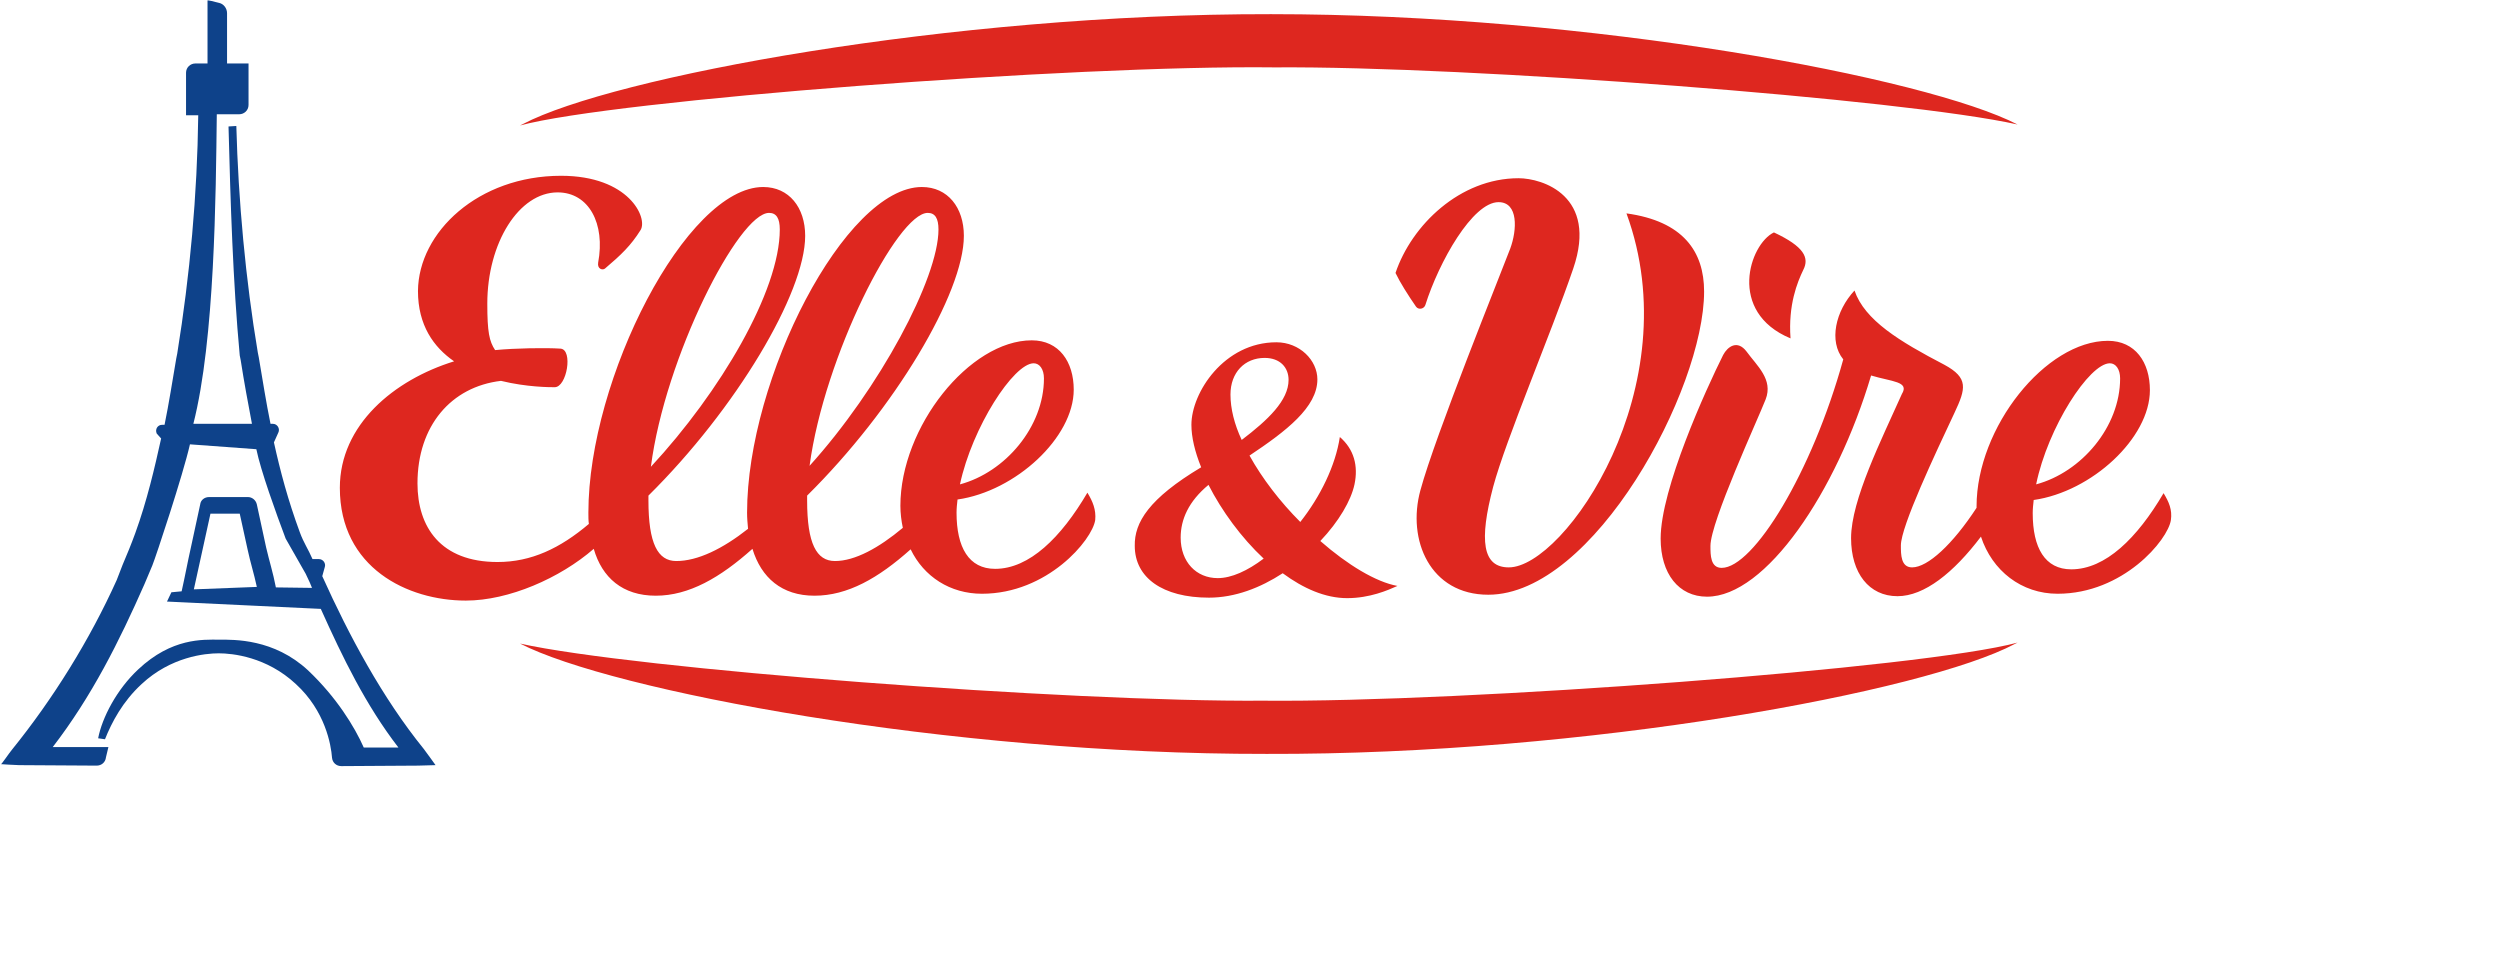
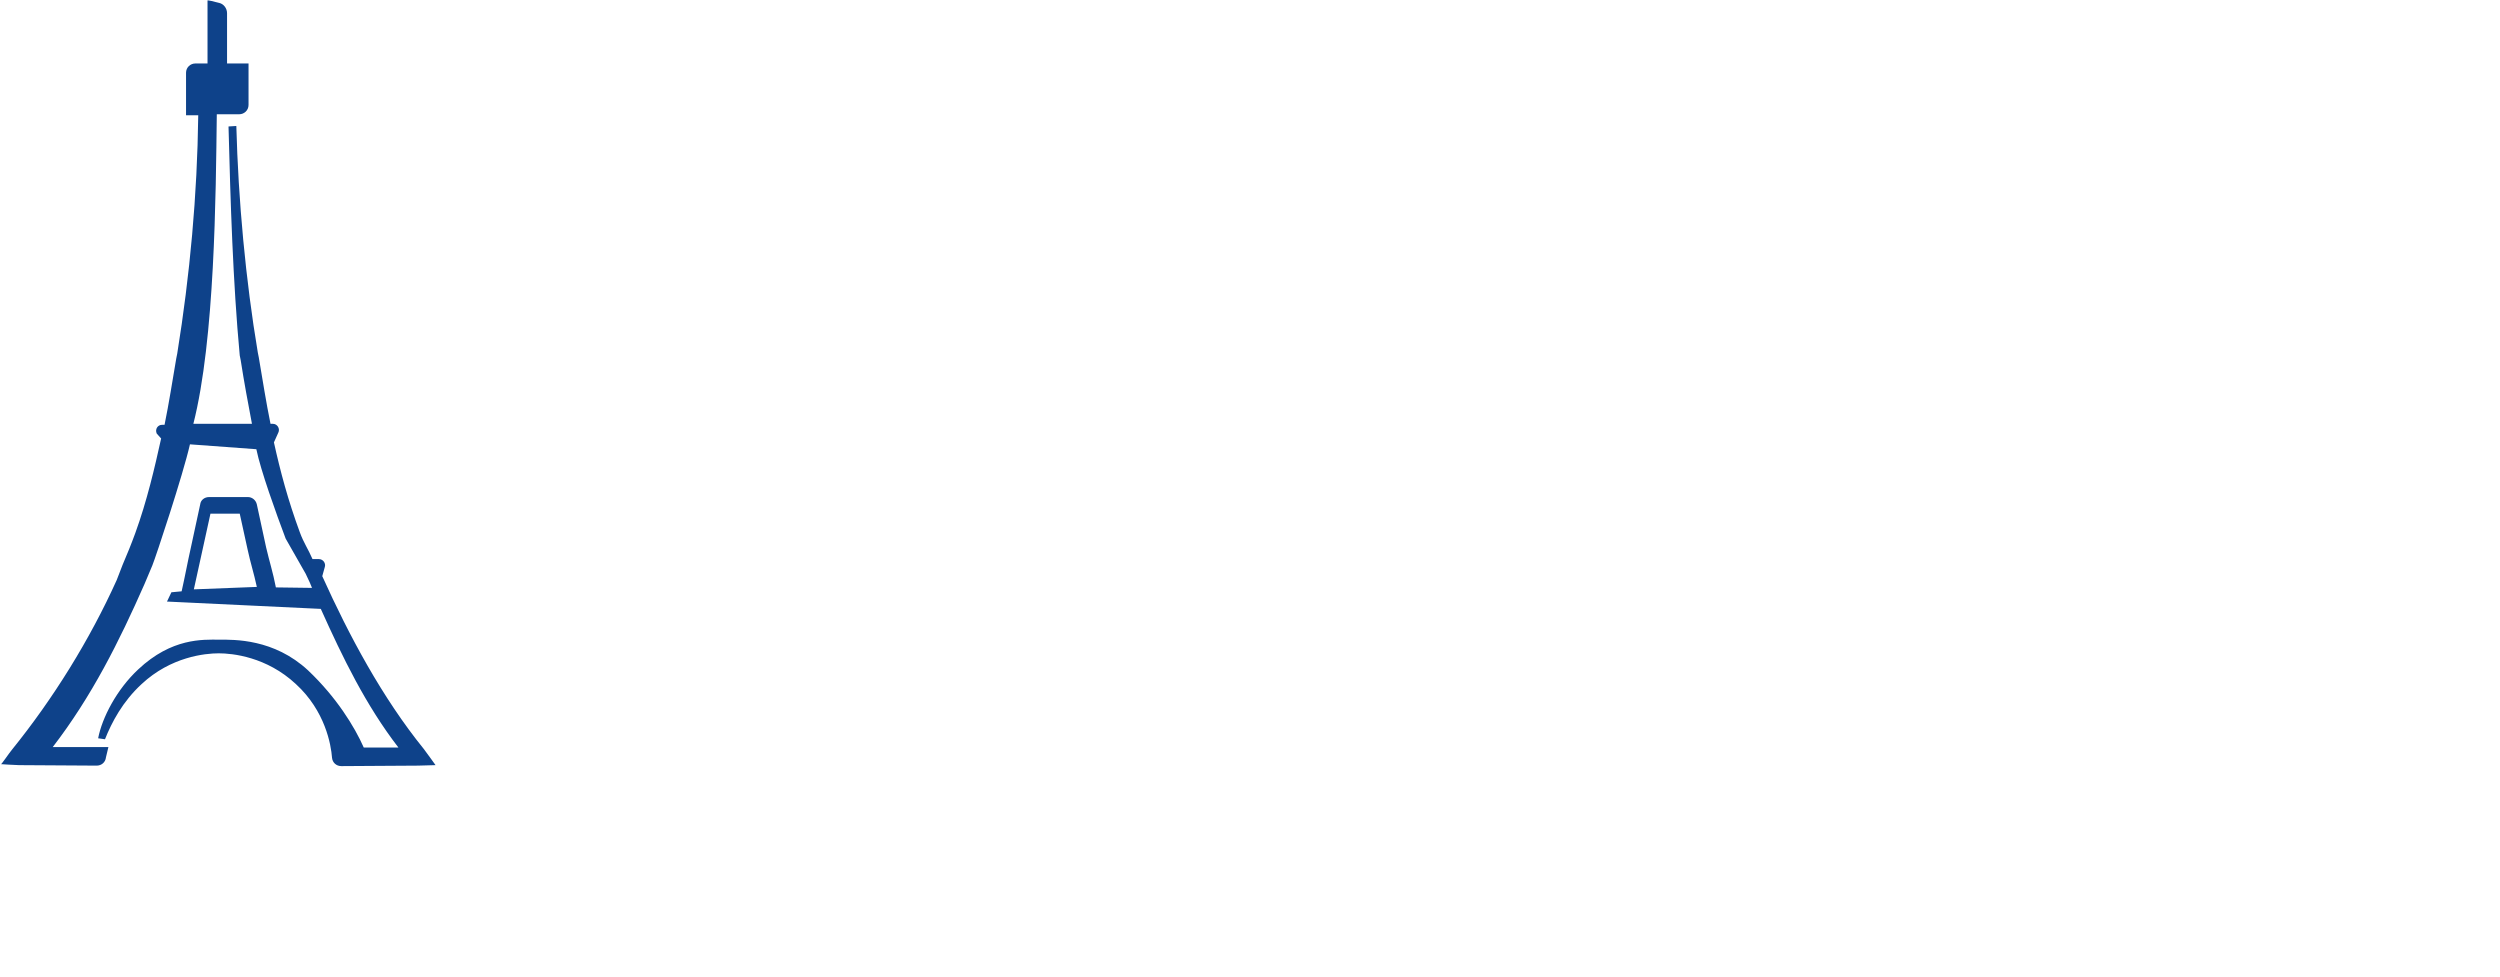
<svg xmlns="http://www.w3.org/2000/svg" version="1.1" id="Calque_1" x="0px" y="0px" viewBox="0 0 512 200" style="enable-background:new 0 0 512 200;" xml:space="preserve">
  <style type="text/css">
	.st0{display:none;fill:#DE271F;}
	.st1{fill:#0E428A;}
	.st2{fill:#DE271F;}
</style>
  <g>
    <path class="st0" d="M140.5,174.7h-3.2l-3.9,18h4c0,0,1.4-6.4,1.4-6.7h1.9c3.9,0,7.8-2,7.8-6.6   C148.6,174.7,143.4,174.7,140.5,174.7 M144.5,179.8c0,2.1-1.9,3-3.8,3h-1c0.1-0.4,1-4.7,1.1-5h1   C143.6,177.8,144.5,178.5,144.5,179.8 M159.9,174.7h-4.5l-3.9,18h4c0,0,1.5-7,1.6-7.3h1.2c1.5,0,1.6,0.8,1.9,2.2l1.1,5.1h4.2   l-1.8-7.4c-0.2-0.7-0.6-1.2-1.1-1.5c2.8-0.4,4.5-2.2,4.5-4.8c0-1.3-0.4-2.3-1.1-3C164.7,174.6,162.1,174.7,159.9,174.7 M163,179.5   c0,2.3-2.5,2.7-4.1,2.7h-1.1c0.1-0.4,0.9-4,0.9-4.3h1.3C161.8,177.8,163,178,163,179.5 M181.8,174.3c-3,0-5.6,1.1-7.6,3.4   c-1.9,2.1-2.9,4.9-2.9,7.8c0,4.5,2.9,7.5,7.3,7.5c3.3,0,6-1,7.8-3c2-2.2,3.1-5,3.1-7.9C189.5,177.1,186.7,174.3,181.8,174.3    M179.1,189.8c-2.6,0-3.6-2.1-3.6-4.1c0-3.3,2-8.1,6.2-8.1c2.7,0,3.6,2.1,3.6,4.1C185.3,185,183.1,189.8,179.1,189.8 M207.5,174.7   l-0.7,3.2h-6.3c-0.1,0.3-0.8,3.5-0.9,3.9h6l-0.7,3.2h-6c-0.1,0.3-1.7,7.7-1.7,7.7h-4l3.9-18H207.5z M225.4,174.7l-0.6,3.2h-7   c-0.1,0.3-0.7,3.5-0.8,3.9h6.3l-0.7,3.2h-6.3c-0.1,0.3-0.9,4.1-1,4.5h7.1l-0.7,3.2h-11.2l3.9-18H225.4z M238,174.3   c1.8,0,3.4,0.3,4.7,0.8l0.2,0.1l-1,3.3l-0.2-0.1c-1.1-0.6-2.4-0.9-3.6-0.9c-1,0-2.8,0.4-2.8,1.8c0,1.1,1.1,1.7,2.3,2.5   c1.7,1,3.8,2.2,3.8,5.1c0,3.9-2.8,6.1-7.6,6.1c-1.6,0-3.4-0.3-5.2-1l-0.2-0.1l1.1-3.4l0.2,0.1c1.3,0.6,2.8,1.2,4.3,1.2   c1.6,0,3.2-0.8,3.2-2.5c0-1.3-1.2-2-2.5-2.7c-1.7-0.9-3.6-2-3.6-4.7C231.1,175.8,234.8,174.3,238,174.3 M255.9,174.3   c1.8,0,3.4,0.3,4.7,0.8l0.2,0.1l-1,3.3l-0.2-0.1c-1.1-0.6-2.5-0.9-3.6-0.9c-1,0-2.8,0.4-2.8,1.8c0,1.1,1.1,1.7,2.3,2.5   c1.7,1,3.8,2.2,3.8,5.1c0,3.9-2.8,6.1-7.6,6.1c-1.6,0-3.3-0.3-5.2-1l-0.2-0.1l1.1-3.4l0.2,0.1c1.3,0.6,2.8,1.2,4.3,1.2   c1.6,0,3.2-0.8,3.2-2.5c0-1.3-1.2-2-2.5-2.7c-1.7-0.9-3.6-2-3.6-4.7C249,175.8,252.7,174.3,255.9,174.3 M272.5,174.7l-3.9,18h-4.2   l3.9-18H272.5z M286.5,174.3c-3,0-5.6,1.1-7.6,3.4c-1.9,2.1-2.9,4.9-2.9,7.8c0,4.5,2.9,7.5,7.3,7.5c3.3,0,6-1,7.8-3   c2-2.2,3.1-5,3.1-7.9C294.3,177.1,291.4,174.3,286.5,174.3 M283.9,189.8c-2.6,0-3.6-2.1-3.6-4.1c0-3.3,2-8.1,6.2-8.1   c2.7,0,3.6,2.1,3.6,4.1C290.1,185,287.9,189.8,283.9,189.8 M317.4,174.7l-4,18h-5c0,0-3.2-11.6-3.6-12.9   c-0.3,1.3-2.7,12.9-2.7,12.9h-3.9l4-18h4.9c0,0,3.3,11.6,3.7,12.8c0.3-1.3,2.8-12.8,2.8-12.8H317.4z M340.5,174.7l-4,18h-5   c0,0-3.2-11.6-3.6-12.9c-0.3,1.3-2.7,12.9-2.7,12.9h-3.9l4-18h4.9c0,0,3.3,11.6,3.7,12.8c0.3-1.3,2.8-12.8,2.8-12.8H340.5z    M359.2,174.7l-0.6,3.2h-7c-0.1,0.3-0.7,3.5-0.8,3.9h6.3l-0.6,3.2H350c-0.1,0.3-0.9,4.1-1,4.5h7.1l-0.7,3.2h-11.2l3.9-18H359.2z    M374.2,189.5l-0.7,3.2h-11.1l3.9-18h4c0,0-3.1,14.4-3.2,14.9H374.2z" />
    <path class="st1" d="M86.8,153.4C78.3,142.9,71.5,130.2,66,118l0.5-1.8c0.3-0.8-0.3-1.7-1.2-1.7h-1.3c-0.9-2.1-1.8-3.3-2.6-5.5   c-2.4-6.5-4-12.5-5.3-18.4l0.9-2c0.4-0.8-0.2-1.8-1.1-1.8h-0.5c-0.9-4.4-1.6-8.9-2.4-13.6l-0.2-1c-2.5-14.9-4-31.2-4.4-46.4   l-1.6,0.1c0.4,15.4,0.9,31.9,2.3,46.9l0.2,1c0.7,4.5,1.5,8.8,2.3,13h-12c4.4-17.3,4.6-46.8,4.8-63.4h1.4h2.8H49   c1,0,1.9-0.8,1.9-1.9V13h0h-4.4V2.7c0-1-0.7-1.9-1.6-2.1c-1.1-0.3-2.4-0.6-2.4-0.5l0,12.9H40c-1,0-1.9,0.8-1.9,1.9v8.7h2.5   c-0.2,16.3-1.7,32.7-4.3,48.8l-0.2,1c-0.8,4.7-1.5,9.2-2.4,13.6h-0.5c-0.9,0-1.5,0.9-1.1,1.8l0.9,1c-1.3,5.9-2.9,12.8-5.3,19.4   c-0.8,2.2-1.7,4.4-2.6,6.5l-1.2,3.1c-5.5,12.2-13,24.3-21.5,34.8c-0.5,0.6-2.2,3.1-2.2,2.9c0,0,3,0.2,3.7,0.2l15.9,0.1c0,0,0,0,0,0   c1,0,1.8-0.7,1.9-1.7l0.5-2.1l-11.4,0c8-10.4,13.6-21.6,18.8-33.4l1.6-3.8c0.7-1.7,6.3-18.6,7.7-24.8l13.6,1c0.9,4.4,4,13,6,18.3   l4.1,7.2l0.8,1.7c0.2,0.4,0.3,0.8,0.5,1.2l-7.4-0.1c-0.6-3.1-1.3-5.2-2-8.2l-1.9-8.8c-0.2-0.9-1-1.5-1.8-1.5h-8   c-0.9,0-1.7,0.6-1.8,1.5l-1.9,8.8c-0.7,3.1-1.2,5.9-1.9,9l-2.1,0.2l-0.9,1.9l31.5,1.5c4.5,10,9.2,19.7,15.9,28.4l-7.1,0   c-1.9-4.3-5.6-10.3-11.4-15.8c-7-6.5-15.1-6.3-18.3-6.3c-3.2,0-9.6-0.4-16.5,6.1c-4.4,4.1-7.4,9.9-8.2,14.1l1.4,0.2   c1.4-3.5,3.6-7.7,7.5-11.3c6-5.6,13-6.3,15.8-6.3c2.8,0,9.8,0.7,15.8,6.3c6,5.5,7.2,12.4,7.4,15.1c0.1,1,0.9,1.7,1.9,1.7   c0,0,0,0,0,0l15.7-0.1c0.7,0,3.6-0.1,3.6-0.1S87.2,153.9,86.8,153.4z M39.7,120.7c0.6-2.8,1.2-5.4,1.8-8.2l1.6-7.3h6l1.6,7.3   c0.6,2.8,1.3,4.9,1.9,7.7L39.7,120.7z" />
-     <path class="st2" d="M106.5,25.7c0.2-0.1,0.4-0.2,0.6-0.3c18.3-9.6,87.4-22.6,153.2-22.5c65.5,0,134.3,13,152.9,22.6   C390,20.3,300.8,13.5,261,13.8C219.8,13.3,125.6,20.5,106.5,25.7z M363.3,47.6c-5,2.4-9.6,16.3,3.4,21.7c-0.5-6.9,1.4-11.5,2.6-14   C370.6,52.8,369.5,50.5,363.3,47.6z M444.6,106.5c-0.6,4.1-9.8,15.1-23.2,15.1c-7.4,0-13.4-4.7-15.7-11.7   c-5.6,7.4-11.6,12.2-17.1,12.2c-5.8,0-9.5-4.7-9.5-11.9c0-7.8,6.3-20.3,10.4-29.5c1.6-2.6-2-2.5-6.3-3.8   c-7.1,23.9-21.6,45.3-33.6,45.3c-5.8,0-9.5-4.7-9.5-11.9c0-10.2,9.3-30.6,12.8-37.6c0.9-1.7,2.9-3.2,4.8-0.7   c2.1,2.9,5.5,5.7,3.9,9.8c-1.6,4.1-11.3,25.1-11.3,30c0,1.9,0,4.5,2.3,4.5c6.5,0,18.5-19.5,24.9-42.7c-3-3.7-1.6-9.9,2.3-14.1   c2.1,6.1,9.2,10.4,18.4,15.2c5,2.7,4.4,4.9,2.1,9.8c-3.9,8.3-11,23.3-11,27.2c0,1.9,0,4.5,2.3,4.5c3.2,0,8.3-4.7,13.2-12.2   c0-0.1,0-0.2,0-0.3c0-16.2,14.2-33.9,26.9-33.9c5.6,0,8.6,4.4,8.6,10.1c0,9.8-11.9,20.8-23.8,22.5c-0.1,0.9-0.2,1.8-0.2,2.7   c0,7.1,2.5,11.5,7.9,11.5c7,0,13.5-6.4,18.9-15.6C444.2,102.8,444.9,104.4,444.6,106.5z M417,99.2c9.3-2.5,17.2-11.8,17.2-21.7   c0-1.9-0.9-3.1-2.1-3.1C427.9,74.4,419.4,87.5,417,99.2z M258.7,143.5c-39.8,0.3-129-6.5-152.2-11.7c18.6,9.6,87.5,22.7,152.9,22.6   c65.8,0.2,134.9-12.8,153.2-22.5c0.2-0.1,0.4-0.2,0.6-0.3C394.1,136.8,299.9,143.9,258.7,143.5z M290.9,100.4   c-2.8,10.2,2,21.4,13.9,21.4c21.6,0,44.2-42,44.2-62.1c0-8.2-4.3-14.4-15.9-16c13,35.5-12.7,72.5-24.1,72.5   c-5.4,0-6.1-5.5-3.2-16.5c2.6-9.7,11.9-31.5,16.4-44.7c5.1-14.9-6.3-18.5-11.2-18.5c-12,0-21.9,9.6-25.2,19.4   c0.9,1.9,2.6,4.6,4.2,6.9c0.5,0.7,1.6,0.5,1.9-0.3c2.8-8.9,9.7-21.1,15-21.1c4.1,0,3.8,5.7,2.4,9.5   C307.3,56.2,293.9,89.3,290.9,100.4z M121.6,112.4c-6.9,6-17.4,10.6-26.2,10.6c-11.9,0-25.8-6.7-25.8-23.1   c0-12.9,11.1-22.1,23.4-25.9c-4.2-2.9-7.4-7.4-7.4-14.4C85.7,47.5,98,36,114.9,36c13.9,0,17.8,8.6,16.3,11.1c-2,3.2-4,5.1-7.3,7.9   c-0.5,0.4-1.6,0.1-1.4-1.2c1.5-8-1.9-14.4-8.3-14.4c-7.9,0-14.4,10.3-14.4,22.8c0,5.8,0.4,7.7,1.6,9.5c4.1-0.4,10.3-0.5,13.4-0.3   c2.6,0.2,1.3,7.9-1.2,7.9c-1,0-5.7,0-11-1.3c-10.2,1.2-17.1,9.2-17.1,21c0,8.9,4.7,16.1,16.4,16.1c6.9,0,12.8-2.8,18.7-7.8   c-0.1-0.7-0.1-1.5-0.1-2.3c0-27.5,20.1-66.7,35.8-66.7c5.3,0,8.6,4.2,8.6,10c0,11.7-14.2,35.5-32.1,53.2c0,0.3,0,0.7,0,1   c0,8.8,1.9,12.4,5.7,12.4c4.4,0,9.5-2.5,14.7-6.6c-0.1-1.1-0.2-2.2-0.2-3.3c0-27.5,20.1-66.7,35.8-66.7c5.3,0,8.6,4.2,8.6,10   c0,11.7-14.2,35.5-32.1,53.2c0,0.3,0,0.7,0,1c0,8.8,1.9,12.4,5.7,12.4c4.1,0,9-2.7,13.9-6.8c-0.3-1.4-0.5-3-0.5-4.5   c0-16.2,14.2-33.9,26.9-33.9c5.6,0,8.6,4.4,8.6,10.1c0,9.8-11.9,20.8-23.8,22.5c-0.1,0.9-0.2,1.8-0.2,2.7c0,7.1,2.5,11.5,7.9,11.5   c7,0,13.5-6.4,18.9-15.6c1.1,1.8,1.8,3.5,1.6,5.6c-0.6,4.1-9.8,15.1-23.2,15.1c-6.5,0-11.9-3.5-14.6-9.1   c-6.6,5.9-12.9,9.5-19.7,9.5c-6.7,0-10.9-3.7-12.7-9.6c-6.6,5.9-13,9.6-19.8,9.6C127.5,122,123.3,118.3,121.6,112.4z M196.6,99.2   c9.3-2.5,17.2-11.8,17.2-21.7c0-1.9-0.9-3.1-2.1-3.1C207.6,74.4,199.1,87.5,196.6,99.2z M165.8,95.4C180.1,79.6,192.2,57,192.2,47   c0-2.3-0.7-3.4-2.2-3.4C183.8,43.6,168.8,73,165.8,95.4z M133.3,95.6c14.2-15.3,26.4-36,26.4-48.6c0-2.3-0.7-3.4-2.2-3.4   C151.3,43.6,136.2,73.1,133.3,95.6z M246,95.7c-1.3-3.2-2-6.2-2-8.7c0-6.6,6.7-16.9,17.4-16.9c4.8,0,8.4,3.7,8.4,7.6   c0,5.7-6.4,10.6-13.9,15.6c2.6,4.7,6.3,9.5,10.4,13.6c4.1-5.2,7.2-11.5,8.1-17.4c2.9,2.5,3.8,5.9,3,9.7c-0.7,3.3-3.2,7.6-7,11.6   c5.6,4.9,11.4,8.4,15.8,9.2c-2,0.9-5.7,2.5-10.3,2.5c-4.5,0-9-2-13.2-5.1c-4.6,3-9.8,5-15.1,5c-9.5,0-15.2-4.1-15.2-10.6   C232.3,107,235.3,102.1,246,95.7z M252,80.8c0,2.9,0.8,6.1,2.3,9.3c5.4-4.1,9.6-8.1,9.6-12.3c0-2.5-1.7-4.5-4.9-4.5   C254.9,73.3,252,76.3,252,80.8z M241.8,110.1c0,5,3.2,8.3,7.6,8.3c2.8,0,6.1-1.5,9.4-4c-4.6-4.3-8.6-9.8-11.3-15.1   C243.4,102.7,241.8,106.4,241.8,110.1z" />
  </g>
</svg>